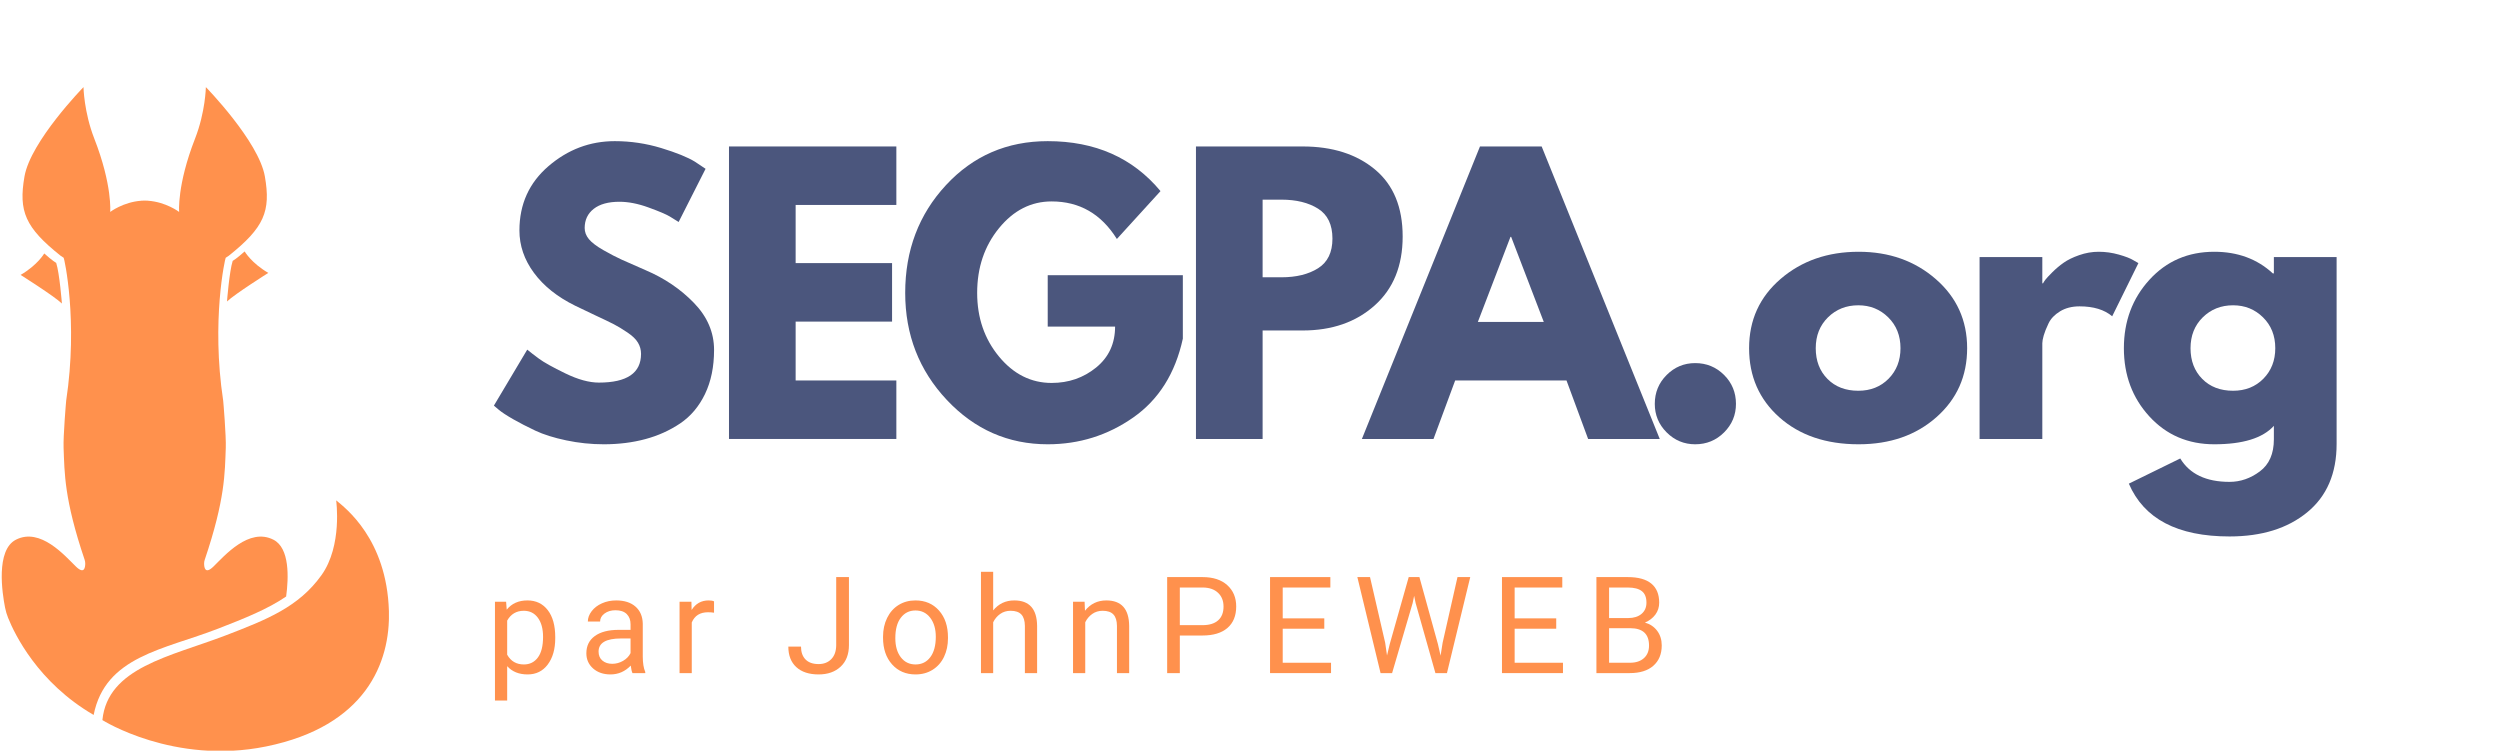
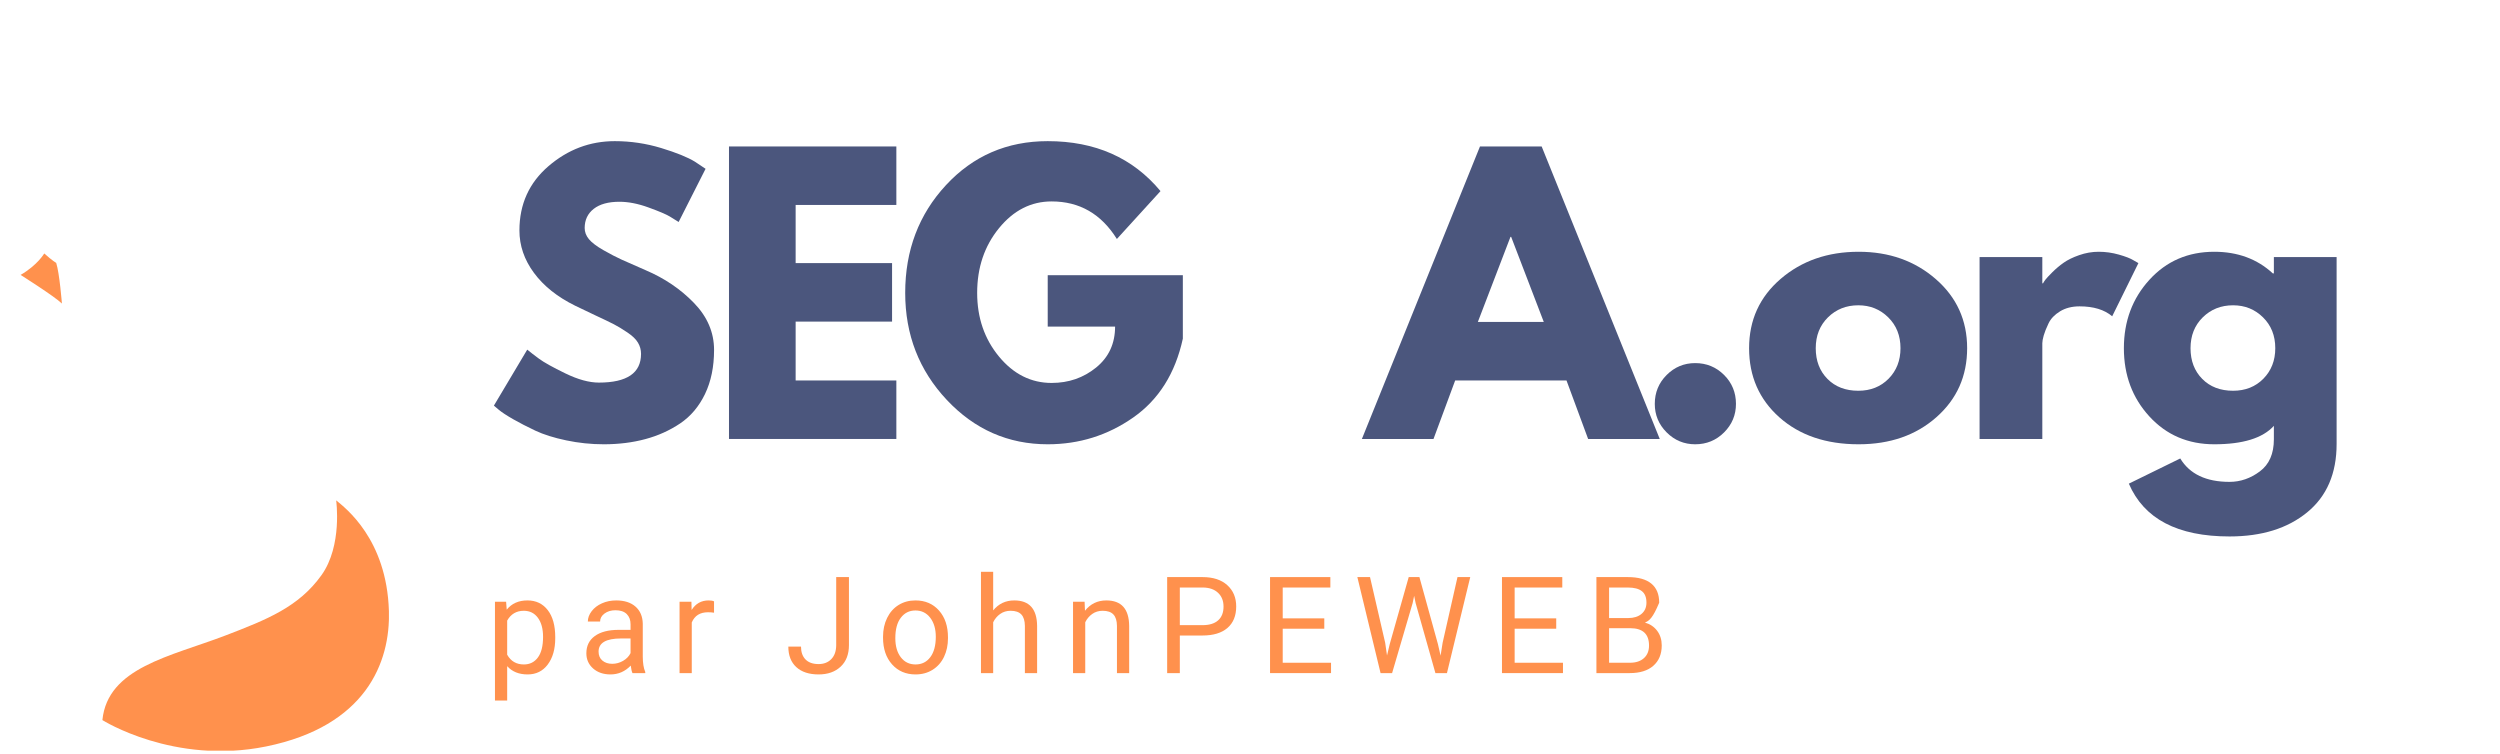
<svg xmlns="http://www.w3.org/2000/svg" width="1373" zoomAndPan="magnify" viewBox="0 0 1029.75 310.5" height="414" preserveAspectRatio="xMidYMid meet" version="1.0">
  <defs>
    <g />
    <clipPath id="b75717f4b5">
      <path d="M 42 206 L 160.195 206 L 160.195 309.195 L 42 309.195 Z M 42 206 " clip-rule="nonzero" />
    </clipPath>
    <clipPath id="a1f34b05e1">
-       <path d="M 0.703 35.883 L 119 35.883 L 119 295 L 0.703 295 Z M 0.703 35.883 " clip-rule="nonzero" />
-     </clipPath>
+       </clipPath>
    <clipPath id="b8f835ce55">
      <rect x="0" width="496" y="0" height="66" />
    </clipPath>
  </defs>
  <g clip-path="url(#b75717f4b5)">
    <path fill="#ff914d" d="M 160.191 251.613 C 159.289 222.066 142.27 209.246 138.465 206.094 C 138.465 206.094 141.117 224.746 132.43 236.895 C 123.078 249.977 110.051 255.176 92.73 261.805 C 70.164 270.43 44.336 274.941 42.176 296.609 C 42.176 296.609 71.582 315.199 109.582 307.473 C 150.66 299.125 160.84 272.887 160.191 251.605 Z M 160.191 251.613 " fill-opacity="1" fill-rule="nonzero" />
  </g>
  <path fill="#ff914d" d="M 23.152 108.289 C 23.152 108.289 21.684 107.5 18.23 104.402 C 18.23 104.402 15.453 109.199 8.48 113.238 C 8.48 113.238 22.352 121.984 25.5 125.023 C 25.5 125.023 24.531 112.578 23.152 108.289 Z M 23.152 108.289 " fill-opacity="1" fill-rule="nonzero" />
  <g clip-path="url(#a1f34b05e1)">
    <path fill="#ff914d" d="M 89.746 258.977 C 100.805 254.68 110.254 250.91 117.863 245.699 C 118.91 237.965 119.379 225.758 112.637 222.312 C 102.543 217.152 92.453 228.949 87.914 233.371 C 84.402 236.793 84.055 233.605 84.078 231.98 C 84.086 231.496 84.18 231.012 84.336 230.551 C 92.789 205.539 92.598 194.754 93 184.445 C 93.188 179.695 91.977 165.328 91.926 165.012 C 86.941 132.035 92.75 106.289 92.965 106.18 C 93.172 106.078 94.035 105.496 94.215 105.355 C 108.809 93.719 111.605 87.062 109.102 72.688 C 106.582 58.184 84.797 35.883 84.797 35.883 C 84.797 35.883 84.629 46.121 80.348 57.074 C 72.828 76.324 73.789 87.297 73.789 87.297 C 73.789 87.297 68.406 83.195 60.957 82.68 L 60.957 82.656 C 60.492 82.629 60.039 82.625 59.59 82.625 C 59.141 82.625 58.684 82.625 58.223 82.656 L 58.223 82.68 C 50.77 83.195 45.391 87.297 45.391 87.297 C 45.391 87.297 46.348 76.324 38.832 57.074 C 34.559 46.121 34.391 35.883 34.391 35.883 C 34.391 35.883 12.609 58.184 10.086 72.68 C 7.582 87.059 10.387 93.715 24.973 105.348 C 25.152 105.492 26.023 106.074 26.227 106.176 C 26.441 106.281 32.246 132.031 27.262 165.004 C 27.215 165.32 26.004 179.688 26.191 184.438 C 26.594 194.75 26.398 205.531 34.852 230.543 C 35.008 231.004 35.098 231.488 35.109 231.977 C 35.137 233.598 34.789 236.785 31.277 233.363 C 26.742 228.945 16.648 217.148 6.551 222.305 C -1.805 226.578 0.914 244.34 2.094 250.312 C 2.383 251.758 2.801 253.164 3.355 254.535 C 6.031 261.191 15.609 281.148 38.574 294.488 C 43.359 270.285 67.516 267.602 89.754 258.969 Z M 89.746 258.977 " fill-opacity="1" fill-rule="nonzero" />
  </g>
-   <path fill="#ff914d" d="M 100.77 103.57 C 97.32 106.66 95.844 107.457 95.844 107.457 C 94.469 111.746 93.496 124.188 93.496 124.188 C 96.648 121.152 110.516 112.406 110.516 112.406 C 103.543 108.367 100.77 103.57 100.77 103.57 Z M 100.77 103.57 " fill-opacity="1" fill-rule="nonzero" />
  <g fill="#4b567d" fill-opacity="1">
    <g transform="translate(200.077, 180.811)">
      <g>
        <path d="M 53.156 -122.672 C 59.688 -122.672 66.066 -121.723 72.297 -119.828 C 78.523 -117.93 83.148 -116.055 86.172 -114.203 L 90.547 -111.281 L 79.453 -89.375 C 78.578 -89.957 77.359 -90.711 75.797 -91.641 C 74.242 -92.566 71.32 -93.805 67.031 -95.359 C 62.75 -96.922 58.758 -97.703 55.062 -97.703 C 50.488 -97.703 46.957 -96.727 44.469 -94.781 C 41.988 -92.832 40.75 -90.203 40.75 -86.891 C 40.75 -85.242 41.332 -83.711 42.5 -82.297 C 43.664 -80.891 45.66 -79.379 48.484 -77.766 C 51.305 -76.16 53.789 -74.867 55.938 -73.891 C 58.082 -72.922 61.391 -71.461 65.859 -69.516 C 73.648 -66.203 80.297 -61.695 85.797 -56 C 91.297 -50.312 94.047 -43.863 94.047 -36.656 C 94.047 -29.738 92.805 -23.703 90.328 -18.547 C 87.848 -13.391 84.441 -9.348 80.109 -6.422 C 75.773 -3.504 70.977 -1.344 65.719 0.062 C 60.457 1.477 54.766 2.188 48.641 2.188 C 43.379 2.188 38.219 1.648 33.156 0.578 C 28.094 -0.484 23.852 -1.816 20.438 -3.422 C 17.031 -5.035 13.961 -6.617 11.234 -8.172 C 8.516 -9.734 6.52 -11.051 5.25 -12.125 L 3.359 -13.734 L 17.094 -36.797 C 18.258 -35.828 19.863 -34.586 21.906 -33.078 C 23.945 -31.566 27.57 -29.547 32.781 -27.016 C 37.988 -24.484 42.594 -23.219 46.594 -23.219 C 58.176 -23.219 63.969 -27.16 63.969 -35.047 C 63.969 -36.703 63.551 -38.234 62.719 -39.641 C 61.895 -41.055 60.438 -42.469 58.344 -43.875 C 56.25 -45.289 54.398 -46.41 52.797 -47.234 C 51.191 -48.066 48.562 -49.332 44.906 -51.031 C 41.258 -52.738 38.555 -54.031 36.797 -54.906 C 29.492 -58.508 23.848 -63.016 19.859 -68.422 C 15.867 -73.828 13.875 -79.645 13.875 -85.875 C 13.875 -96.688 17.863 -105.52 25.844 -112.375 C 33.832 -119.238 42.938 -122.672 53.156 -122.672 Z M 53.156 -122.672 " />
      </g>
    </g>
  </g>
  <g fill="#4b567d" fill-opacity="1">
    <g transform="translate(291.504, 180.811)">
      <g>
        <path d="M 77.703 -120.484 L 77.703 -96.391 L 36.219 -96.391 L 36.219 -72.438 L 75.938 -72.438 L 75.938 -48.344 L 36.219 -48.344 L 36.219 -24.094 L 77.703 -24.094 L 77.703 0 L 8.766 0 L 8.766 -120.484 Z M 77.703 -120.484 " />
      </g>
    </g>
  </g>
  <g fill="#4b567d" fill-opacity="1">
    <g transform="translate(369.494, 180.811)">
      <g>
        <path d="M 117.719 -67.469 L 117.719 -41.328 C 114.602 -27.016 107.785 -16.18 97.266 -8.828 C 86.754 -1.484 75.02 2.188 62.062 2.188 C 45.812 2.188 31.961 -3.895 20.516 -16.062 C 9.078 -28.238 3.359 -42.941 3.359 -60.172 C 3.359 -77.691 8.957 -92.488 20.156 -104.562 C 31.352 -116.633 45.32 -122.672 62.062 -122.672 C 81.633 -122.672 97.117 -115.812 108.516 -102.094 L 90.547 -82.375 C 84.117 -92.688 75.16 -97.844 63.672 -97.844 C 55.203 -97.844 47.973 -94.164 41.984 -86.812 C 35.992 -79.469 33 -70.586 33 -60.172 C 33 -49.953 35.992 -41.211 41.984 -33.953 C 47.973 -26.703 55.203 -23.078 63.672 -23.078 C 70.68 -23.078 76.789 -25.191 82 -29.422 C 87.207 -33.66 89.812 -39.285 89.812 -46.297 L 62.062 -46.297 L 62.062 -67.469 Z M 117.719 -67.469 " />
      </g>
    </g>
  </g>
  <g fill="#4b567d" fill-opacity="1">
    <g transform="translate(483.851, 180.811)">
      <g>
-         <path d="M 8.766 -120.484 L 52.719 -120.484 C 64.988 -120.484 74.922 -117.316 82.516 -110.984 C 90.109 -104.66 93.906 -95.461 93.906 -83.391 C 93.906 -71.316 90.055 -61.848 82.359 -54.984 C 74.672 -48.117 64.789 -44.688 52.719 -44.688 L 36.219 -44.688 L 36.219 0 L 8.766 0 Z M 36.219 -66.594 L 43.953 -66.594 C 50.086 -66.594 55.125 -67.832 59.062 -70.312 C 63.008 -72.801 64.984 -76.867 64.984 -82.516 C 64.984 -88.266 63.008 -92.379 59.062 -94.859 C 55.125 -97.336 50.086 -98.578 43.953 -98.578 L 36.219 -98.578 Z M 36.219 -66.594 " />
-       </g>
+         </g>
    </g>
  </g>
  <g fill="#4b567d" fill-opacity="1">
    <g transform="translate(565.055, 180.811)">
      <g>
        <path d="M 69.953 -120.484 L 118.594 0 L 89.094 0 L 80.188 -24.094 L 34.328 -24.094 L 25.406 0 L -4.094 0 L 44.547 -120.484 Z M 70.828 -48.203 L 57.391 -83.25 L 57.109 -83.25 L 43.672 -48.203 Z M 70.828 -48.203 " />
      </g>
    </g>
  </g>
  <g fill="#4b567d" fill-opacity="1">
    <g transform="translate(672.84, 180.811)">
      <g>
        <path d="M 25.406 -31.25 C 30.082 -31.25 34.051 -29.617 37.312 -26.359 C 40.57 -23.098 42.203 -19.129 42.203 -14.453 C 42.203 -9.879 40.57 -5.961 37.312 -2.703 C 34.051 0.555 30.082 2.188 25.406 2.188 C 20.832 2.188 16.914 0.555 13.656 -2.703 C 10.395 -5.961 8.766 -9.879 8.766 -14.453 C 8.766 -19.129 10.395 -23.098 13.656 -26.359 C 16.914 -29.617 20.832 -31.25 25.406 -31.25 Z M 25.406 -31.25 " />
      </g>
    </g>
  </g>
  <g fill="#4b567d" fill-opacity="1">
    <g transform="translate(717.093, 180.811)">
      <g>
        <path d="M 15.844 -8.906 C 7.52 -16.312 3.359 -25.805 3.359 -37.391 C 3.359 -48.973 7.691 -58.488 16.359 -65.938 C 25.023 -73.383 35.734 -77.109 48.484 -77.109 C 61.047 -77.109 71.633 -73.359 80.25 -65.859 C 88.863 -58.367 93.172 -48.879 93.172 -37.391 C 93.172 -25.898 88.957 -16.43 80.531 -8.984 C 72.113 -1.535 61.43 2.188 48.484 2.188 C 35.047 2.188 24.164 -1.508 15.844 -8.906 Z M 35.844 -50.094 C 32.488 -46.781 30.812 -42.539 30.812 -37.375 C 30.812 -32.219 32.414 -28.008 35.625 -24.75 C 38.844 -21.488 43.082 -19.859 48.344 -19.859 C 53.406 -19.859 57.566 -21.516 60.828 -24.828 C 64.086 -28.141 65.719 -32.328 65.719 -37.391 C 65.719 -42.547 64.035 -46.781 60.672 -50.094 C 57.316 -53.406 53.207 -55.062 48.344 -55.062 C 43.375 -55.062 39.207 -53.406 35.844 -50.094 Z M 35.844 -50.094 " />
      </g>
    </g>
  </g>
  <g fill="#4b567d" fill-opacity="1">
    <g transform="translate(806.621, 180.811)">
      <g>
        <path d="M 8.766 0 L 8.766 -74.922 L 34.609 -74.922 L 34.609 -64.109 L 34.906 -64.109 C 35.102 -64.504 35.422 -64.992 35.859 -65.578 C 36.297 -66.16 37.242 -67.18 38.703 -68.641 C 40.16 -70.098 41.719 -71.41 43.375 -72.578 C 45.031 -73.754 47.172 -74.801 49.797 -75.719 C 52.43 -76.645 55.109 -77.109 57.828 -77.109 C 60.648 -77.109 63.426 -76.719 66.156 -75.938 C 68.883 -75.164 70.879 -74.391 72.141 -73.609 L 74.188 -72.438 L 63.391 -50.531 C 60.172 -53.258 55.691 -54.625 49.953 -54.625 C 46.836 -54.625 44.16 -53.941 41.922 -52.578 C 39.68 -51.211 38.098 -49.555 37.172 -47.609 C 36.242 -45.66 35.582 -44.004 35.188 -42.641 C 34.801 -41.273 34.609 -40.207 34.609 -39.438 L 34.609 0 Z M 8.766 0 " />
      </g>
    </g>
  </g>
  <g fill="#4b567d" fill-opacity="1">
    <g transform="translate(871.467, 180.811)">
      <g>
        <path d="M 5.406 18.406 L 26.578 8.031 C 30.473 14.457 37.238 17.672 46.875 17.672 C 51.352 17.672 55.516 16.234 59.359 13.359 C 63.211 10.492 65.141 6.086 65.141 0.141 L 65.141 -5.406 C 60.555 -0.344 52.375 2.188 40.594 2.188 C 29.789 2.188 20.883 -1.629 13.875 -9.266 C 6.863 -16.91 3.359 -26.281 3.359 -37.375 C 3.359 -48.477 6.863 -57.875 13.875 -65.562 C 20.883 -73.258 29.789 -77.109 40.594 -77.109 C 50.238 -77.109 58.273 -74.141 64.703 -68.203 L 65.141 -68.203 L 65.141 -74.922 L 90.984 -74.922 L 90.984 2.047 C 90.984 14.211 86.941 23.602 78.859 30.219 C 70.785 36.844 60.125 40.156 46.875 40.156 C 25.457 40.156 11.633 32.906 5.406 18.406 Z M 35.844 -50.094 C 32.488 -46.781 30.812 -42.539 30.812 -37.375 C 30.812 -32.219 32.414 -28.008 35.625 -24.75 C 38.844 -21.488 43.082 -19.859 48.344 -19.859 C 53.406 -19.859 57.566 -21.516 60.828 -24.828 C 64.086 -28.141 65.719 -32.328 65.719 -37.391 C 65.719 -42.547 64.035 -46.781 60.672 -50.094 C 57.316 -53.406 53.207 -55.062 48.344 -55.062 C 43.375 -55.062 39.207 -53.406 35.844 -50.094 Z M 35.844 -50.094 " />
      </g>
    </g>
  </g>
  <g transform="matrix(1, 0, 0, 1, 200, 225)">
    <g clip-path="url(#b8f835ce55)">
      <g fill="#ff914d" fill-opacity="1">
        <g transform="translate(0.077, 52.251)">
          <g>
            <path d="M 28.625 -14.375 C 28.625 -9.895 27.598 -6.285 25.547 -3.547 C 23.504 -0.816 20.738 0.547 17.25 0.547 C 13.676 0.547 10.867 -0.586 8.828 -2.859 L 8.828 11.297 L 3.797 11.297 L 3.797 -29.391 L 8.391 -29.391 L 8.641 -26.125 C 10.68 -28.664 13.523 -29.938 17.172 -29.938 C 20.703 -29.938 23.492 -28.602 25.547 -25.938 C 27.598 -23.281 28.625 -19.578 28.625 -14.828 Z M 23.609 -14.938 C 23.609 -18.25 22.898 -20.863 21.484 -22.781 C 20.066 -24.707 18.129 -25.672 15.672 -25.672 C 12.629 -25.672 10.348 -24.32 8.828 -21.625 L 8.828 -7.578 C 10.328 -4.898 12.625 -3.562 15.719 -3.562 C 18.133 -3.562 20.051 -4.516 21.469 -6.422 C 22.895 -8.328 23.609 -11.164 23.609 -14.938 Z M 23.609 -14.938 " />
          </g>
        </g>
      </g>
      <g fill="#ff914d" fill-opacity="1">
        <g transform="translate(38.569, 52.251)">
          <g>
            <path d="M 21.953 0 C 21.66 -0.582 21.422 -1.613 21.234 -3.094 C 18.898 -0.664 16.113 0.547 12.875 0.547 C 9.977 0.547 7.598 -0.27 5.734 -1.906 C 3.879 -3.551 2.953 -5.629 2.953 -8.141 C 2.953 -11.203 4.113 -13.578 6.438 -15.266 C 8.77 -16.961 12.047 -17.812 16.266 -17.812 L 21.156 -17.812 L 21.156 -20.125 C 21.156 -21.883 20.629 -23.285 19.578 -24.328 C 18.523 -25.367 16.977 -25.891 14.938 -25.891 C 13.145 -25.891 11.641 -25.438 10.422 -24.531 C 9.211 -23.625 8.609 -22.523 8.609 -21.234 L 3.562 -21.234 C 3.562 -22.703 4.082 -24.117 5.125 -25.484 C 6.164 -26.859 7.578 -27.941 9.359 -28.734 C 11.141 -29.535 13.098 -29.938 15.234 -29.938 C 18.617 -29.938 21.27 -29.086 23.188 -27.391 C 25.113 -25.703 26.113 -23.367 26.188 -20.391 L 26.188 -6.875 C 26.188 -4.176 26.531 -2.031 27.219 -0.438 L 27.219 0 Z M 13.609 -3.828 C 15.18 -3.828 16.672 -4.234 18.078 -5.047 C 19.492 -5.867 20.52 -6.93 21.156 -8.234 L 21.156 -14.266 L 17.219 -14.266 C 11.062 -14.266 7.984 -12.461 7.984 -8.859 C 7.984 -7.273 8.508 -6.039 9.562 -5.156 C 10.613 -4.27 11.961 -3.828 13.609 -3.828 Z M 13.609 -3.828 " />
          </g>
        </g>
      </g>
      <g fill="#ff914d" fill-opacity="1">
        <g transform="translate(76.111, 52.251)">
          <g>
            <path d="M 18 -24.875 C 17.238 -25 16.414 -25.062 15.531 -25.062 C 12.238 -25.062 10.004 -23.66 8.828 -20.859 L 8.828 0 L 3.797 0 L 3.797 -29.391 L 8.688 -29.391 L 8.766 -26 C 10.422 -28.625 12.758 -29.938 15.781 -29.938 C 16.758 -29.938 17.5 -29.805 18 -29.547 Z M 18 -24.875 " />
          </g>
        </g>
      </g>
      <g fill="#ff914d" fill-opacity="1">
        <g transform="translate(102.22, 52.251)">
          <g />
        </g>
      </g>
      <g fill="#ff914d" fill-opacity="1">
        <g transform="translate(123.276, 52.251)">
          <g>
            <path d="M 21.156 -39.547 L 26.406 -39.547 L 26.406 -11.547 C 26.406 -7.754 25.266 -4.789 22.984 -2.656 C 20.711 -0.52 17.688 0.547 13.906 0.547 C 9.977 0.547 6.914 -0.457 4.719 -2.469 C 2.531 -4.477 1.438 -7.297 1.438 -10.922 L 6.656 -10.922 C 6.656 -8.66 7.273 -6.895 8.516 -5.625 C 9.754 -4.352 11.551 -3.719 13.906 -3.719 C 16.062 -3.719 17.801 -4.395 19.125 -5.75 C 20.457 -7.113 21.133 -9.02 21.156 -11.469 Z M 21.156 -39.547 " />
          </g>
        </g>
      </g>
      <g fill="#ff914d" fill-opacity="1">
        <g transform="translate(161.253, 52.251)">
          <g>
            <path d="M 2.469 -14.969 C 2.469 -17.844 3.031 -20.43 4.156 -22.734 C 5.289 -25.035 6.867 -26.812 8.891 -28.062 C 10.91 -29.312 13.219 -29.938 15.812 -29.938 C 19.812 -29.938 23.047 -28.551 25.516 -25.781 C 27.984 -23.008 29.219 -19.32 29.219 -14.719 L 29.219 -14.375 C 29.219 -11.508 28.672 -8.941 27.578 -6.672 C 26.484 -4.398 24.914 -2.629 22.875 -1.359 C 20.844 -0.086 18.504 0.547 15.859 0.547 C 11.879 0.547 8.648 -0.836 6.172 -3.609 C 3.703 -6.379 2.469 -10.047 2.469 -14.609 Z M 7.531 -14.375 C 7.531 -11.113 8.285 -8.492 9.797 -6.516 C 11.305 -4.547 13.328 -3.562 15.859 -3.562 C 18.41 -3.562 20.438 -4.562 21.938 -6.562 C 23.445 -8.562 24.203 -11.363 24.203 -14.969 C 24.203 -18.188 23.438 -20.797 21.906 -22.797 C 20.375 -24.797 18.344 -25.797 15.812 -25.797 C 13.332 -25.797 11.332 -24.805 9.812 -22.828 C 8.289 -20.859 7.531 -18.039 7.531 -14.375 Z M 7.531 -14.375 " />
          </g>
        </g>
      </g>
      <g fill="#ff914d" fill-opacity="1">
        <g transform="translate(200.261, 52.251)">
          <g>
            <path d="M 8.828 -25.828 C 11.055 -28.566 13.953 -29.938 17.516 -29.938 C 23.723 -29.938 26.859 -26.43 26.922 -19.422 L 26.922 0 L 21.891 0 L 21.891 -19.453 C 21.867 -21.566 21.383 -23.129 20.438 -24.141 C 19.488 -25.16 18.008 -25.672 16 -25.672 C 14.363 -25.672 12.93 -25.234 11.703 -24.359 C 10.473 -23.492 9.516 -22.352 8.828 -20.938 L 8.828 0 L 3.797 0 L 3.797 -41.719 L 8.828 -41.719 Z M 8.828 -25.828 " />
          </g>
        </g>
      </g>
      <g fill="#ff914d" fill-opacity="1">
        <g transform="translate(238.184, 52.251)">
          <g>
            <path d="M 8.562 -29.391 L 8.719 -25.688 C 10.969 -28.52 13.898 -29.938 17.516 -29.938 C 23.723 -29.938 26.859 -26.43 26.922 -19.422 L 26.922 0 L 21.891 0 L 21.891 -19.453 C 21.867 -21.566 21.383 -23.129 20.438 -24.141 C 19.488 -25.16 18.008 -25.672 16 -25.672 C 14.363 -25.672 12.93 -25.234 11.703 -24.359 C 10.473 -23.492 9.516 -22.352 8.828 -20.938 L 8.828 0 L 3.797 0 L 3.797 -29.391 Z M 8.562 -29.391 " />
          </g>
        </g>
      </g>
      <g fill="#ff914d" fill-opacity="1">
        <g transform="translate(276.16, 52.251)">
          <g>
            <path d="M 9.812 -15.484 L 9.812 0 L 4.594 0 L 4.594 -39.547 L 19.172 -39.547 C 23.504 -39.547 26.895 -38.441 29.344 -36.234 C 31.801 -34.023 33.031 -31.098 33.031 -27.453 C 33.031 -23.617 31.828 -20.664 29.422 -18.594 C 27.023 -16.52 23.594 -15.484 19.125 -15.484 Z M 9.812 -19.75 L 19.172 -19.75 C 21.961 -19.75 24.098 -20.406 25.578 -21.719 C 27.066 -23.031 27.812 -24.926 27.812 -27.406 C 27.812 -29.758 27.066 -31.641 25.578 -33.047 C 24.098 -34.461 22.062 -35.195 19.469 -35.25 L 9.812 -35.25 Z M 9.812 -19.75 " />
          </g>
        </g>
      </g>
      <g fill="#ff914d" fill-opacity="1">
        <g transform="translate(318.536, 52.251)">
          <g>
            <path d="M 26.938 -18.281 L 9.812 -18.281 L 9.812 -4.266 L 29.719 -4.266 L 29.719 0 L 4.594 0 L 4.594 -39.547 L 29.438 -39.547 L 29.438 -35.25 L 9.812 -35.25 L 9.812 -22.547 L 26.938 -22.547 Z M 26.938 -18.281 " />
          </g>
        </g>
      </g>
      <g fill="#ff914d" fill-opacity="1">
        <g transform="translate(357.436, 52.251)">
          <g>
            <path d="M 13.125 -12.469 L 13.875 -7.25 L 15 -11.953 L 22.812 -39.547 L 27.219 -39.547 L 34.844 -11.953 L 35.938 -7.172 L 36.781 -12.5 L 42.906 -39.547 L 48.156 -39.547 L 38.562 0 L 33.812 0 L 25.672 -28.812 L 25.047 -31.828 L 24.422 -28.812 L 15.969 0 L 11.219 0 L 1.656 -39.547 L 6.875 -39.547 Z M 13.125 -12.469 " />
          </g>
        </g>
      </g>
      <g fill="#ff914d" fill-opacity="1">
        <g transform="translate(414.07, 52.251)">
          <g>
            <path d="M 26.938 -18.281 L 9.812 -18.281 L 9.812 -4.266 L 29.719 -4.266 L 29.719 0 L 4.594 0 L 4.594 -39.547 L 29.438 -39.547 L 29.438 -35.25 L 9.812 -35.25 L 9.812 -22.547 L 26.938 -22.547 Z M 26.938 -18.281 " />
          </g>
        </g>
      </g>
      <g fill="#ff914d" fill-opacity="1">
        <g transform="translate(452.97, 52.251)">
          <g>
-             <path d="M 4.594 0 L 4.594 -39.547 L 17.516 -39.547 C 21.805 -39.547 25.035 -38.656 27.203 -36.875 C 29.367 -35.102 30.453 -32.477 30.453 -29 C 30.453 -27.156 29.926 -25.52 28.875 -24.094 C 27.82 -22.676 26.391 -21.582 24.578 -20.812 C 26.711 -20.207 28.398 -19.066 29.641 -17.391 C 30.879 -15.723 31.5 -13.727 31.5 -11.406 C 31.5 -7.852 30.348 -5.062 28.047 -3.031 C 25.754 -1.008 22.508 0 18.312 0 Z M 9.812 -18.5 L 9.812 -4.266 L 18.422 -4.266 C 20.836 -4.266 22.75 -4.895 24.156 -6.156 C 25.562 -7.414 26.266 -9.148 26.266 -11.359 C 26.266 -16.117 23.676 -18.5 18.5 -18.5 Z M 9.812 -22.672 L 17.688 -22.672 C 19.969 -22.672 21.789 -23.238 23.156 -24.375 C 24.52 -25.52 25.203 -27.07 25.203 -29.031 C 25.203 -31.207 24.566 -32.785 23.297 -33.766 C 22.035 -34.754 20.109 -35.25 17.516 -35.25 L 9.812 -35.25 Z M 9.812 -22.672 " />
+             <path d="M 4.594 0 L 4.594 -39.547 L 17.516 -39.547 C 21.805 -39.547 25.035 -38.656 27.203 -36.875 C 29.367 -35.102 30.453 -32.477 30.453 -29 C 27.82 -22.676 26.391 -21.582 24.578 -20.812 C 26.711 -20.207 28.398 -19.066 29.641 -17.391 C 30.879 -15.723 31.5 -13.727 31.5 -11.406 C 31.5 -7.852 30.348 -5.062 28.047 -3.031 C 25.754 -1.008 22.508 0 18.312 0 Z M 9.812 -18.5 L 9.812 -4.266 L 18.422 -4.266 C 20.836 -4.266 22.75 -4.895 24.156 -6.156 C 25.562 -7.414 26.266 -9.148 26.266 -11.359 C 26.266 -16.117 23.676 -18.5 18.5 -18.5 Z M 9.812 -22.672 L 17.688 -22.672 C 19.969 -22.672 21.789 -23.238 23.156 -24.375 C 24.52 -25.52 25.203 -27.07 25.203 -29.031 C 25.203 -31.207 24.566 -32.785 23.297 -33.766 C 22.035 -34.754 20.109 -35.25 17.516 -35.25 L 9.812 -35.25 Z M 9.812 -22.672 " />
          </g>
        </g>
      </g>
    </g>
  </g>
</svg>